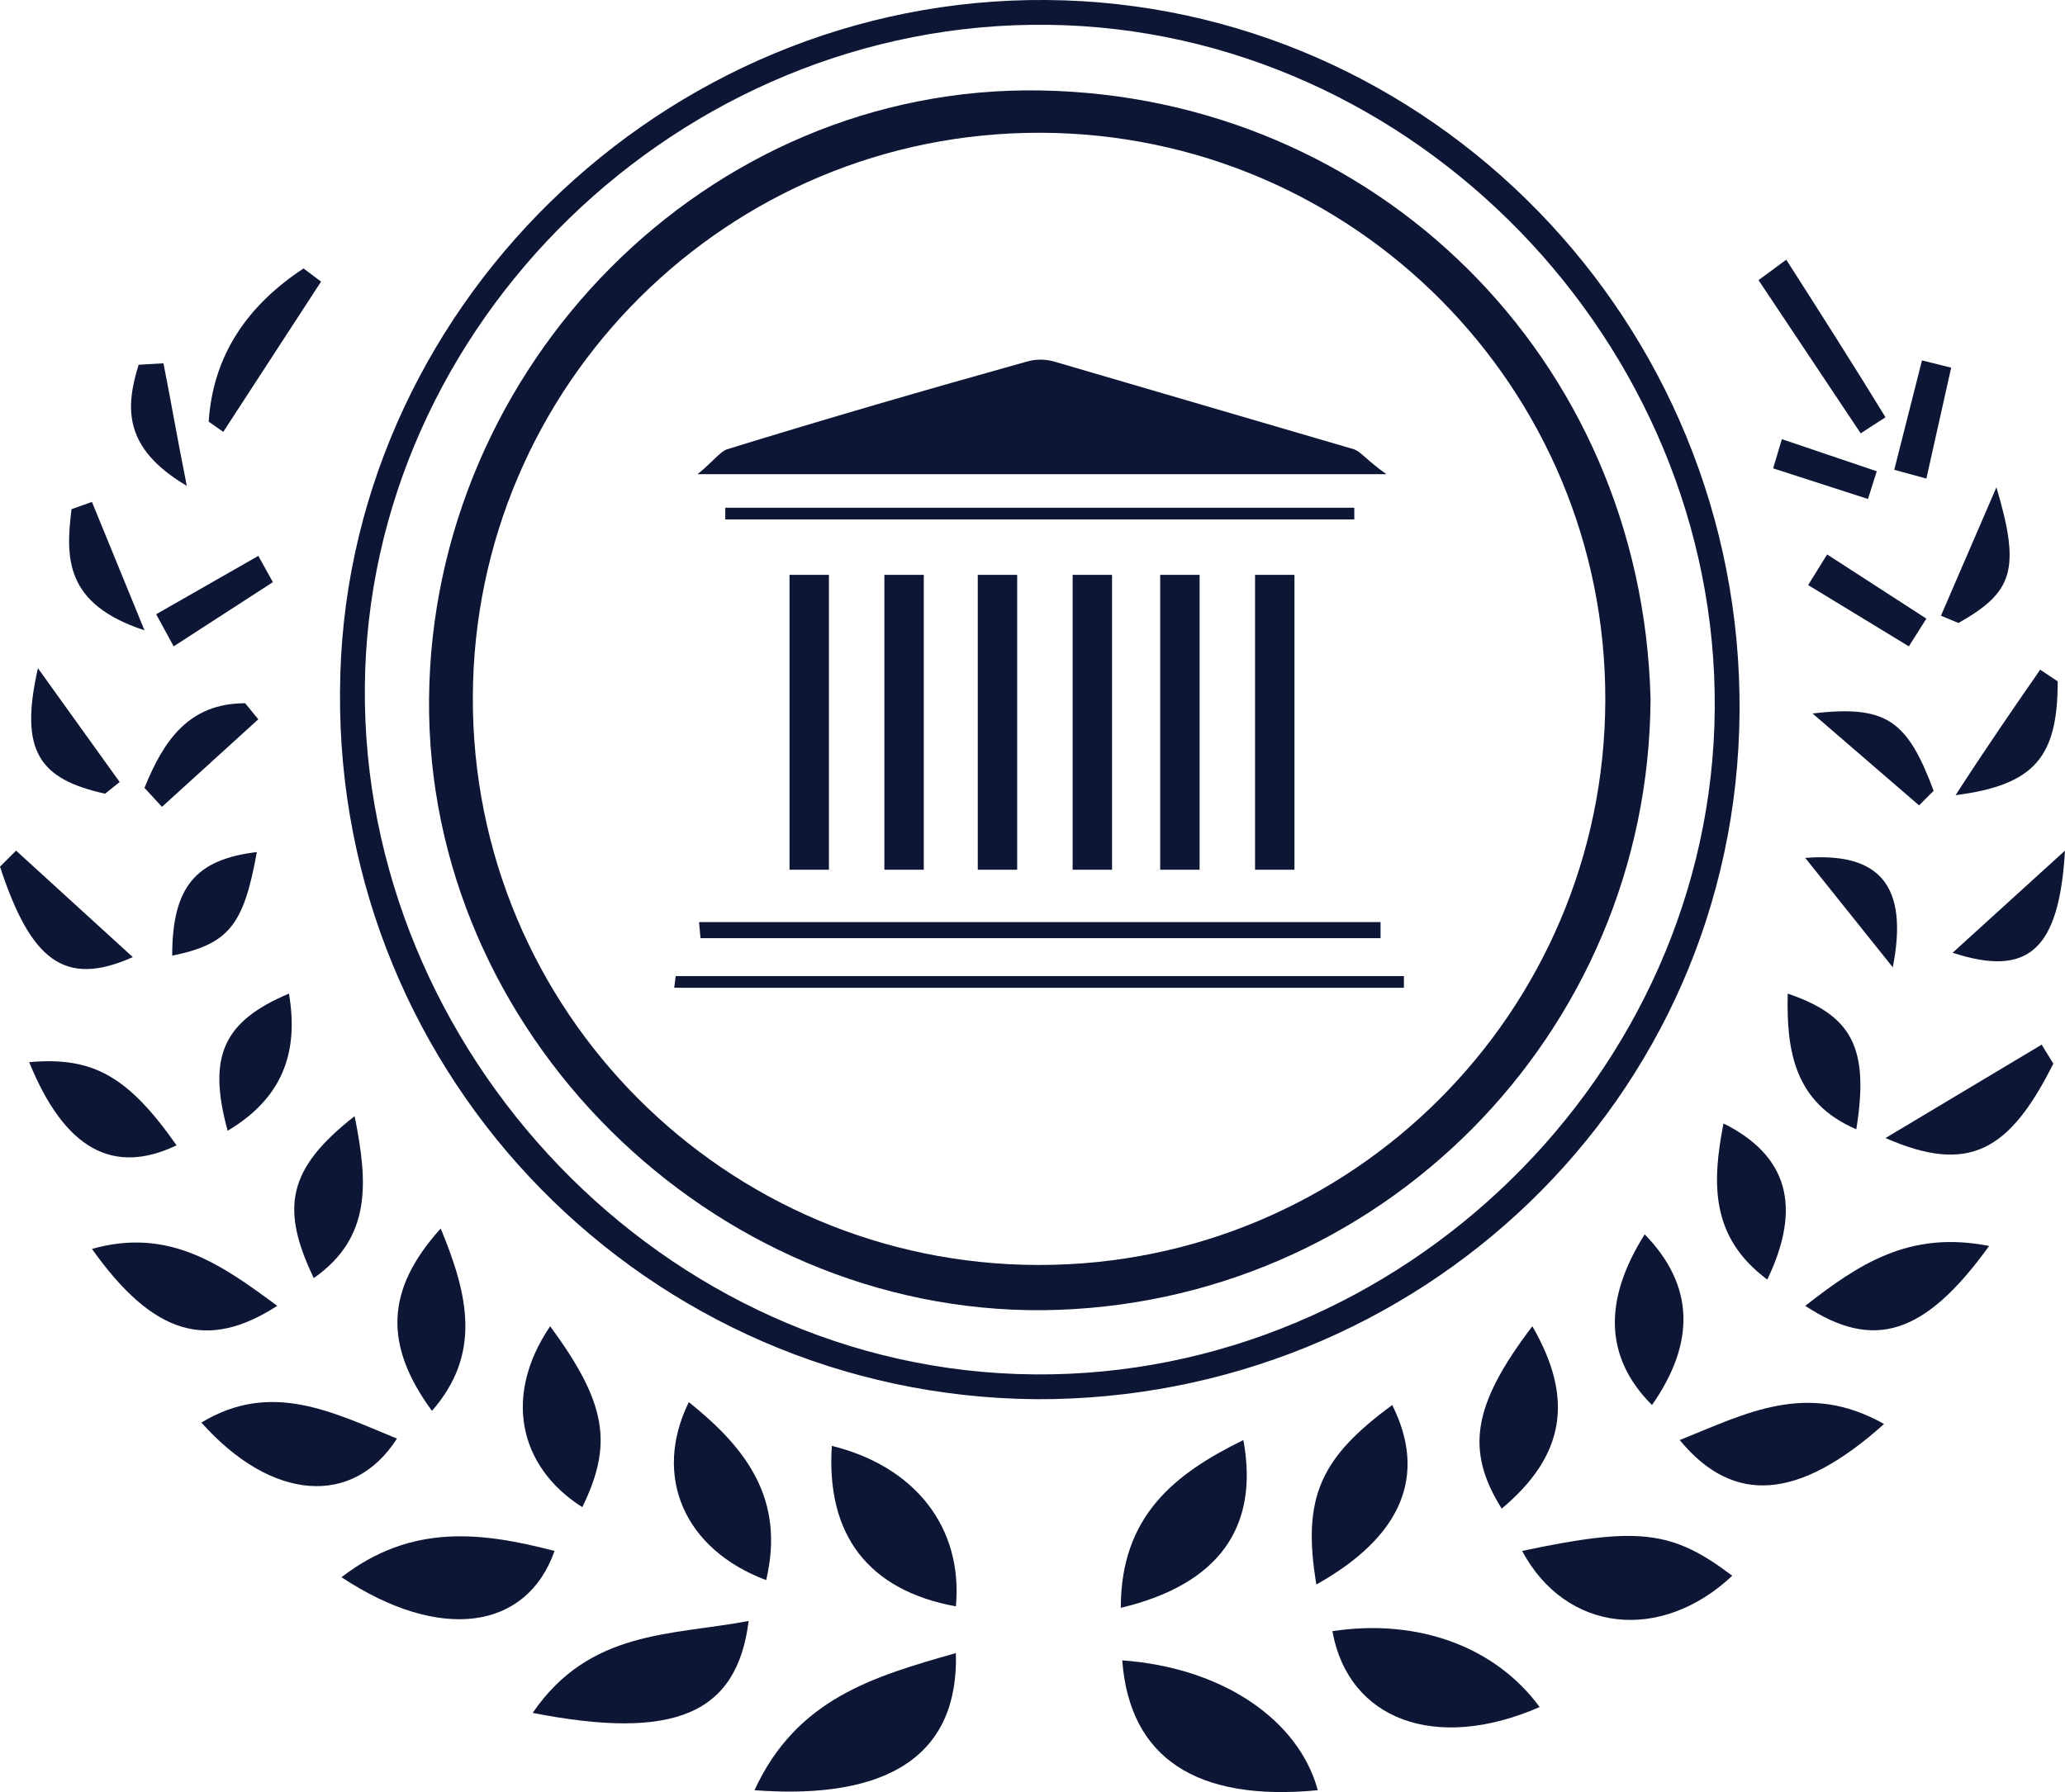
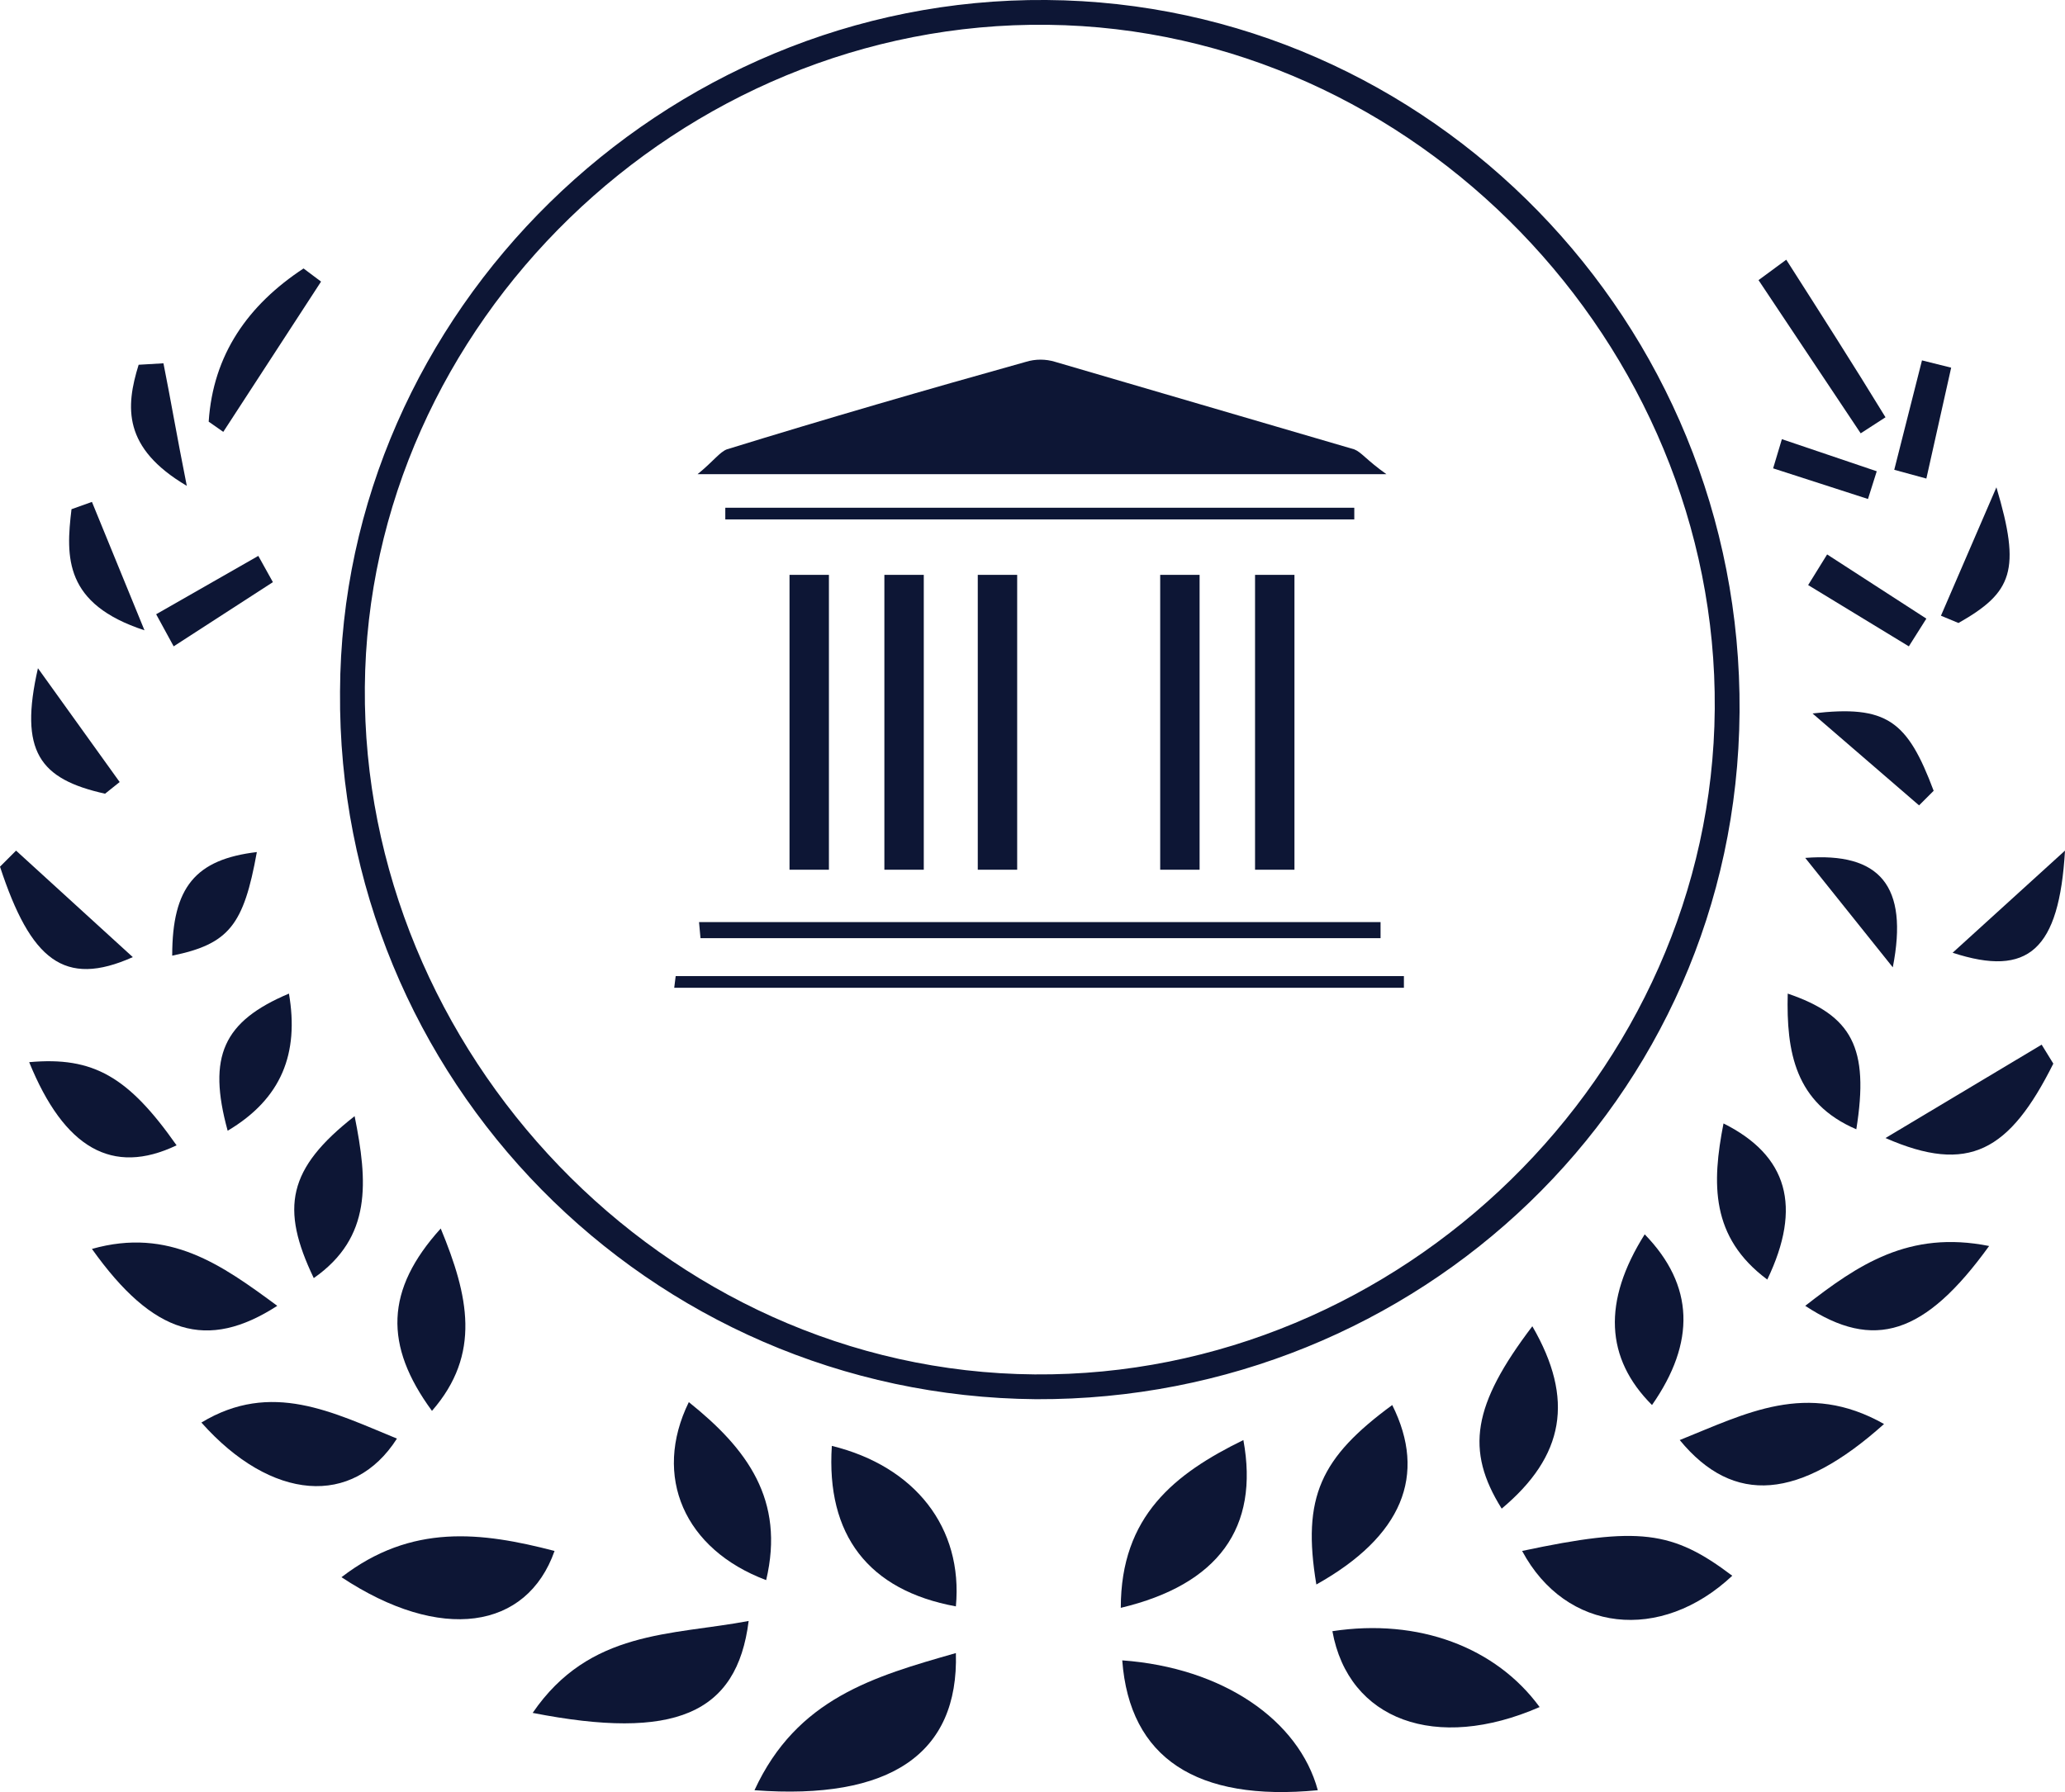
<svg xmlns="http://www.w3.org/2000/svg" id="Layer_2" data-name="Layer 2" viewBox="0 0 141.5 122.83">
  <defs>
    <style>
      .cls-1 {
        fill: #0d1635;
        stroke-width: 0px;
      }
    </style>
  </defs>
  <g id="Layer_1-2" data-name="Layer 1">
    <g>
      <path class="cls-1" d="M71,95.9c-26.56-.22-47.92-21.93-47.7-48.5,0,0,0,0,0,0C23.4,21.4,45.4-.2,71.7,0s47.7,22.1,47.5,48.8c-.2,26.7-22.1,47.2-48.2,47.1ZM70.9,94.2c25.1.2,46.4-20.6,46.6-45.6S97,2,71.8,1.7,25.2,22.2,25,47.1c-.2,24.9,20.4,46.9,45.9,47.1h0Z" />
      <path class="cls-1" d="M51.7,122.7c2.9-6.3,8.2-7.8,13.8-9.4.2,6.9-4.5,10.1-13.8,9.4Z" />
      <path class="cls-1" d="M76.9,113.8c6.9.5,12.1,4.1,13.4,8.9-8.3.8-12.9-2.2-13.4-8.9Z" />
      <path class="cls-1" d="M36.5,117.4c3.9-5.7,9.5-5.3,14.8-6.3-.8,6.4-5.1,8.2-14.8,6.3Z" />
      <path class="cls-1" d="M91.3,111.8c5.9-.9,11.2,1.1,14.2,5.2-7.1,3.1-13.1.9-14.2-5.2Z" />
      <path class="cls-1" d="M23.4,108.1c4.8-3.7,9.6-3.1,14.6-1.8-1.9,5.4-7.8,6.3-14.6,1.8Z" />
      <path class="cls-1" d="M104.3,106.3c8-1.7,10.3-1.4,14.4,1.7-4.9,4.6-11.4,3.9-14.4-1.7Z" />
      <path class="cls-1" d="M65.5,110.1c-6-1.1-8.9-4.9-8.5-11,5.7,1.4,9,5.6,8.5,11Z" />
      <path class="cls-1" d="M76.8,110.2c0-6.3,3.7-9.2,8.4-11.5,1.1,6-1.7,9.9-8.4,11.5Z" />
      <path class="cls-1" d="M13.8,97.5c4.8-2.9,9-.7,13.4,1.1-3,4.7-8.6,4.3-13.4-1.1Z" />
      <path class="cls-1" d="M129.1,97.6c-5.8,5.2-10.3,5.6-14,1.1,4.5-1.8,8.7-4.1,14-1.1Z" />
-       <path class="cls-1" d="M90.2,108.6c-1-6,.3-8.7,5.2-12.3,2.4,4.8.7,9-5.2,12.3Z" />
+       <path class="cls-1" d="M90.2,108.6c-1-6,.3-8.7,5.2-12.3,2.4,4.8.7,9-5.2,12.3" />
      <path class="cls-1" d="M47.2,96.1c4,3.2,6.6,6.7,5.3,12.2-5.6-2.1-7.8-7.1-5.3-12.2Z" />
      <path class="cls-1" d="M19,89.5c-4.8,3.1-8.5,2-12.7-3.9,5.3-1.5,8.9,1.1,12.7,3.9Z" />
      <path class="cls-1" d="M136.3,85.4c-4.4,6.1-7.9,7.2-12.6,4.1,3.6-2.8,7.1-5.2,12.6-4.1Z" />
-       <path class="cls-1" d="M37.7,90.9c3.9,5.3,4.3,8.1,2.2,12.4-4.4-2.8-5.4-7.7-2.2-12.4Z" />
      <path class="cls-1" d="M105,90.9c2.9,5,2.2,8.9-2.1,12.5-2.5-4-2-7.1,2.1-12.5Z" />
      <path class="cls-1" d="M140.7,72.9c-3,6-5.8,7.6-11.5,5.1l10.7-6.4.8,1.3Z" />
      <path class="cls-1" d="M30.2,84.2c1.9,4.6,2.8,8.6-.6,12.5-3.3-4.5-3.2-8.3.6-12.5Z" />
      <path class="cls-1" d="M12.1,78.5c-4.4,2.1-7.7.2-10.1-5.7,4.4-.4,6.8,1,10.1,5.7Z" />
      <path class="cls-1" d="M112.7,84.6c3.4,3.5,3.5,7.4.5,11.7-3.2-3.2-3.4-7.1-.5-11.7Z" />
      <path class="cls-1" d="M24.3,76.5c.9,4.5,1.2,8.3-2.8,11.1-2.3-4.8-1.8-7.5,2.8-11.1Z" />
      <path class="cls-1" d="M121.1,87.7c-3.9-2.9-3.8-6.6-3-10.7,4.4,2.2,5.4,5.7,3,10.7Z" />
      <path class="cls-1" d="M1.1,58.3l8,7.3c-4.7,2.1-7,.2-9.1-6.2l1.1-1.1Z" />
      <path class="cls-1" d="M133.8,65.3l7.7-7c-.4,6.8-2.5,8.7-7.7,7Z" />
      <path class="cls-1" d="M122.4,17.8c2.3,3.6,4.6,7.2,6.8,10.8l-1.7,1.1-7-10.5,1.9-1.4Z" />
      <path class="cls-1" d="M19.8,68.1c.7,4.1-.5,7.2-4.2,9.4-1.4-5.1-.3-7.5,4.2-9.4Z" />
      <path class="cls-1" d="M127.2,77.4c-4.2-1.8-4.8-5.3-4.7-9.3,4.4,1.5,5.6,3.7,4.7,9.3Z" />
      <path class="cls-1" d="M22,19.3l-6.7,10.3-1-.7c.3-4.6,2.7-8,6.5-10.5l1.2.9Z" />
-       <path class="cls-1" d="M141,46.7c0,5.1-1.5,7.1-7,7.8,2.2-3.4,4-6,5.8-8.6l1.2.8Z" />
      <path class="cls-1" d="M7.2,54.4c-4.5-1-5.9-2.9-4.6-8.6l5.6,7.8-1,.8Z" />
      <path class="cls-1" d="M129.7,66.3l-6-7.5c5.1-.4,7.1,1.9,6,7.5Z" />
      <path class="cls-1" d="M11.8,65.5c0-4.7,1.6-6.6,5.8-7.1-.9,5-1.9,6.3-5.8,7.1Z" />
      <path class="cls-1" d="M131.5,55.2l-7.3-6.3c5.1-.6,6.5.5,8.3,5.3l-1,1Z" />
-       <path class="cls-1" d="M9.9,54c1.3-3.2,3-5.8,6.9-5.8l.9,1.1-6.6,6-1.2-1.3Z" />
      <path class="cls-1" d="M6.3,34.4l3.6,8.8c-5.5-1.8-5.4-5-5-8.3l1.4-.5Z" />
      <path class="cls-1" d="M133,42.2l3.8-8.8c1.7,5.7,1.1,7.2-2.6,9.3l-1.2-.5Z" />
      <path class="cls-1" d="M129.8,32.2l1.9-7.5,2,.5-1.7,7.6-2.2-.6Z" />
      <path class="cls-1" d="M125.2,38l6.8,4.4-1.2,1.9-6.9-4.2,1.3-2.1Z" />
      <path class="cls-1" d="M10.7,42.1l7-4,1,1.8-6.8,4.4-1.2-2.2Z" />
      <path class="cls-1" d="M11.2,24.9c.5,2.5.9,4.9,1.6,8.4-4.4-2.6-4.2-5.4-3.3-8.3l1.7-.1Z" />
      <path class="cls-1" d="M128,34.2l-6.5-2.1.6-2,6.5,2.2-.6,1.9Z" />
-       <path class="cls-1" d="M113.1,47.9c-.11,22.98-18.62,41.63-41.6,41.9-22.8.2-42.3-19.1-42.1-41.9S48.4,5.8,71.3,6.2s41.2,18.3,41.8,41.7ZM110,48c.06-21.43-17.27-38.84-38.7-38.9-21.43-.06-38.84,17.27-38.9,38.7-.06,21.43,17.27,38.84,38.7,38.9.03,0,.07,0,.1,0,21.39,0,38.74-17.31,38.8-38.7Z" />
      <path class="cls-1" d="M95,32.5h-47.2c1.1-.9,1.5-1.5,2-1.7,6.8-2.1,13.7-4.1,20.5-6,.65-.2,1.35-.2,2,0l20.5,6c.5.2.8.7,2.2,1.7Z" />
      <path class="cls-1" d="M47.9,63.2h46.7v1.1h-46.6l-.1-1.1Z" />
      <path class="cls-1" d="M46.3,66.9h49.9v.8h-50l.1-.8Z" />
      <path class="cls-1" d="M92.8,35.6h-43.1v-.8h43.1v.8Z" />
      <rect class="cls-1" x="54.1" y="39.4" width="2.7" height="20.21" />
      <rect class="cls-1" x="60.6" y="39.4" width="2.7" height="20.21" />
      <rect class="cls-1" x="67" y="39.4" width="2.7" height="20.21" />
-       <rect class="cls-1" x="73.5" y="39.4" width="2.7" height="20.21" />
      <rect class="cls-1" x="79.5" y="39.4" width="2.7" height="20.21" />
      <rect class="cls-1" x="86" y="39.4" width="2.7" height="20.21" />
    </g>
  </g>
</svg>